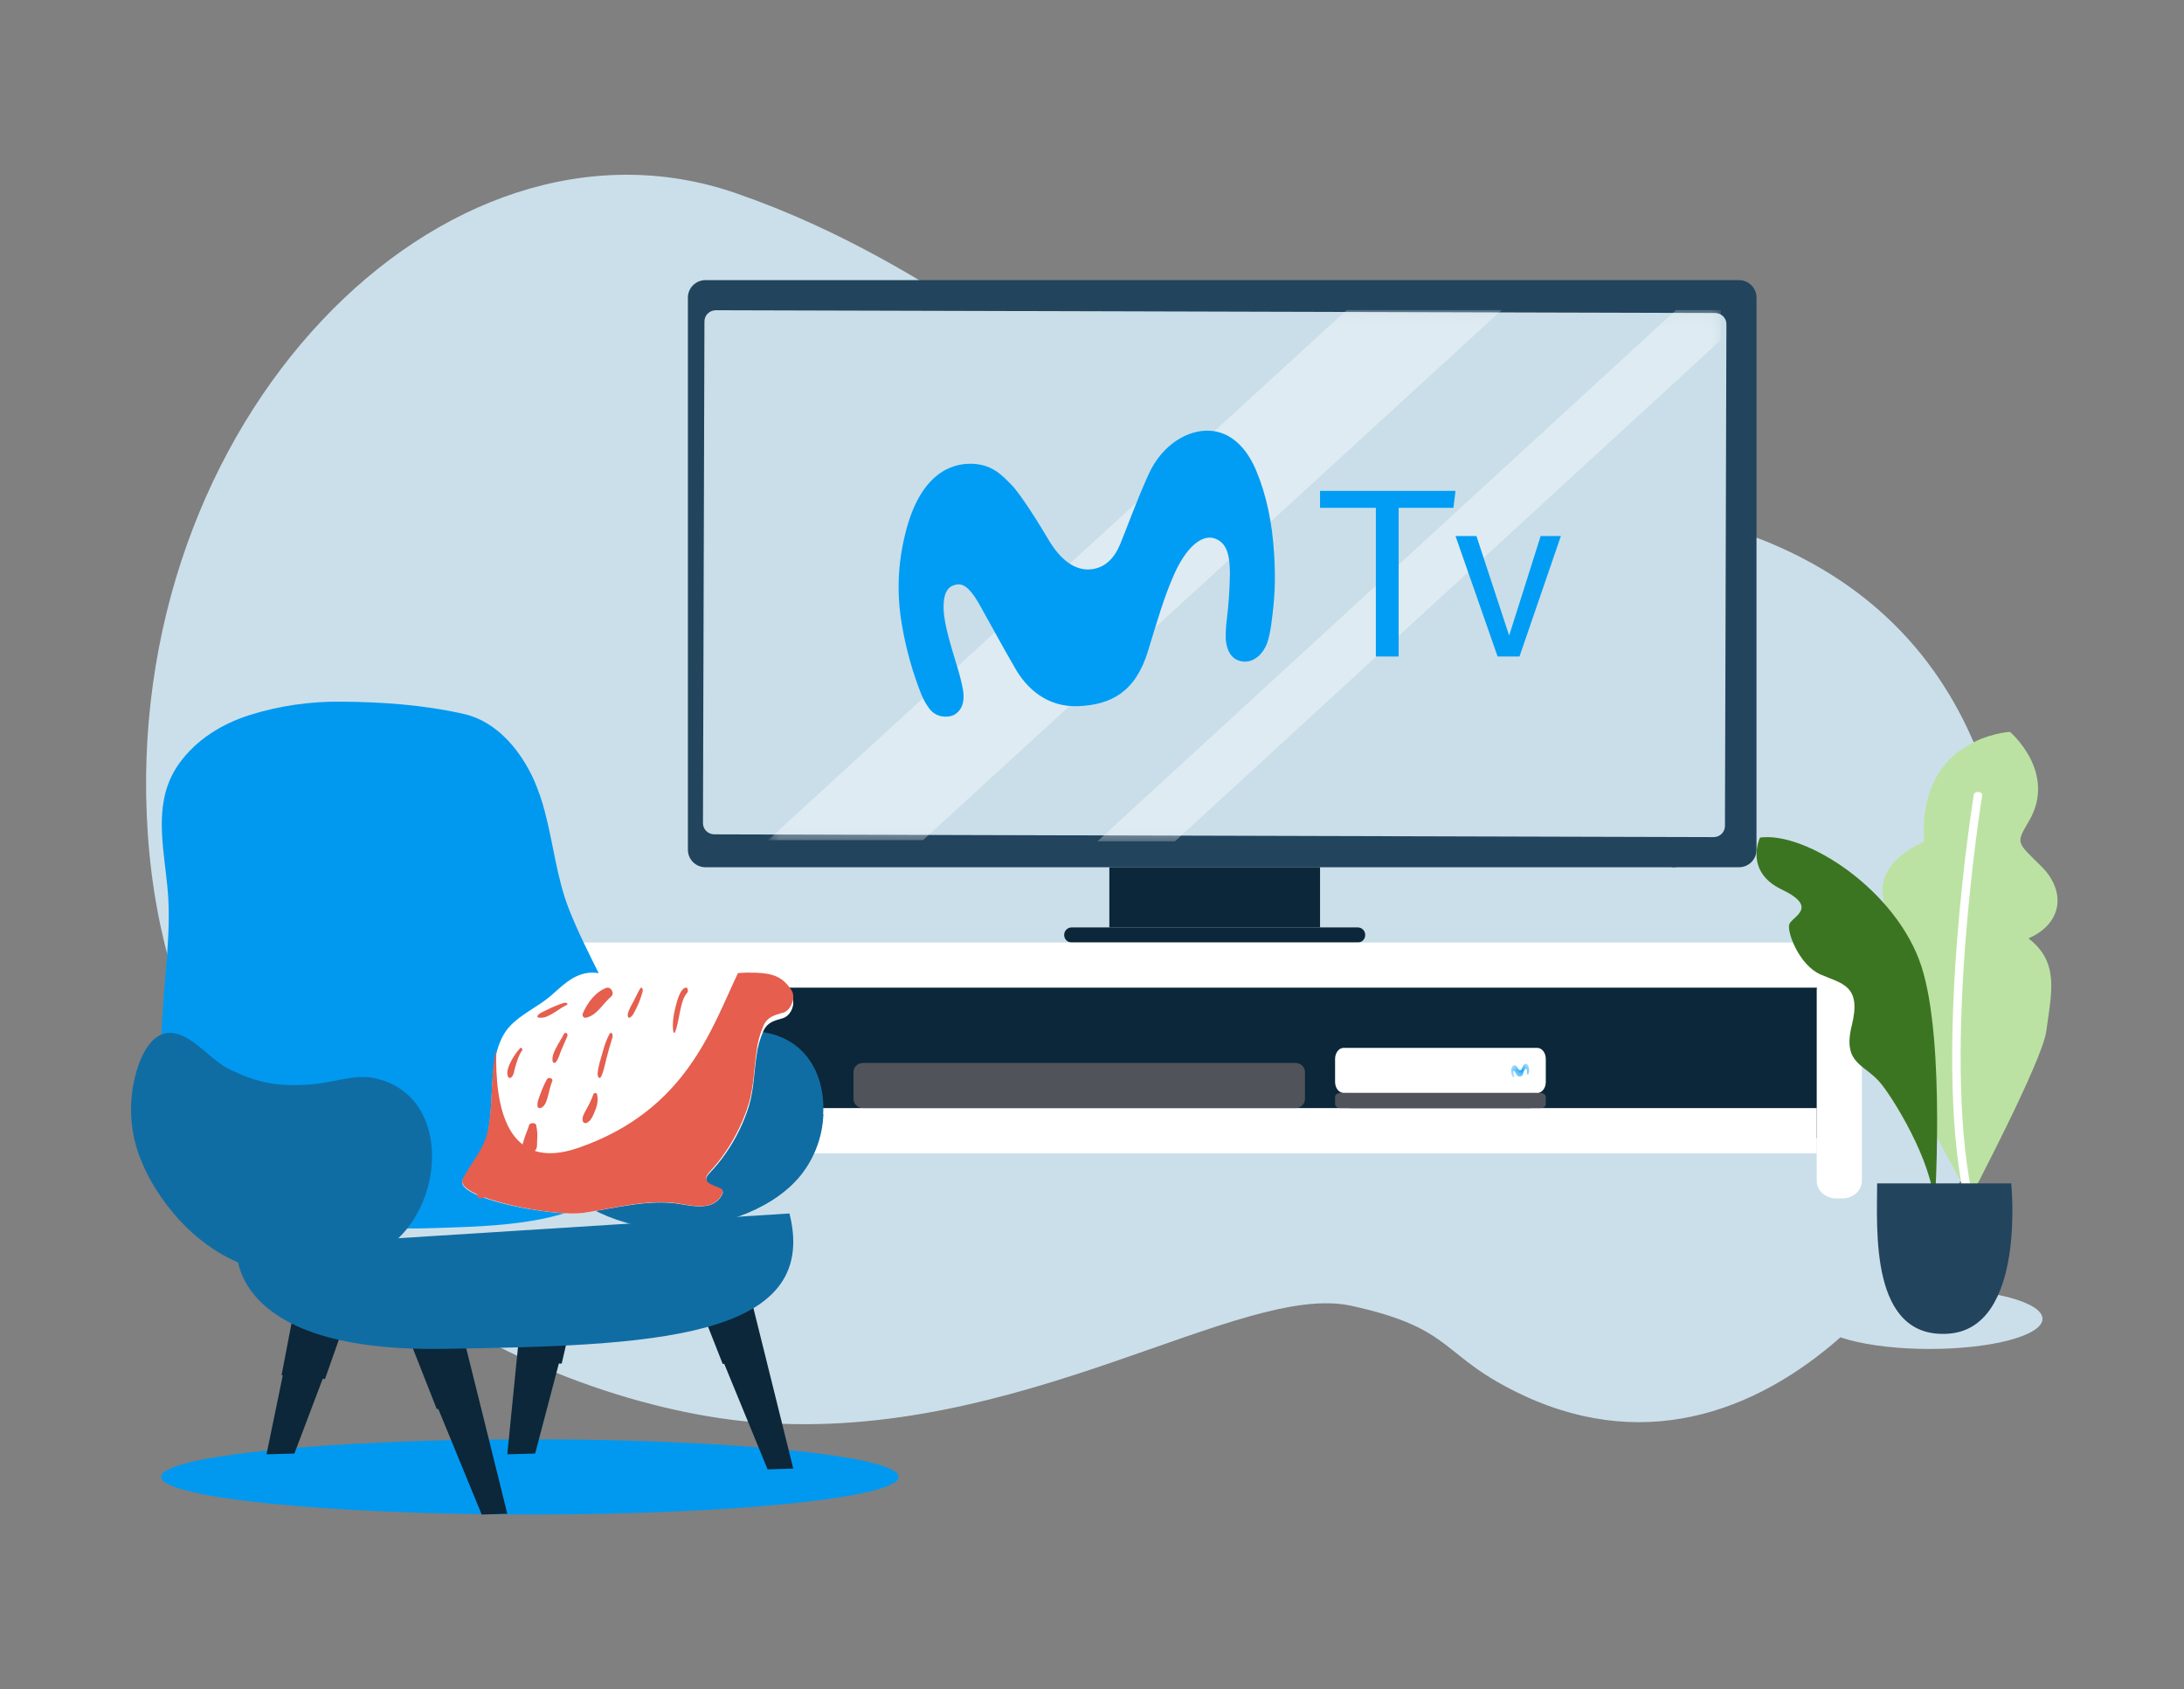
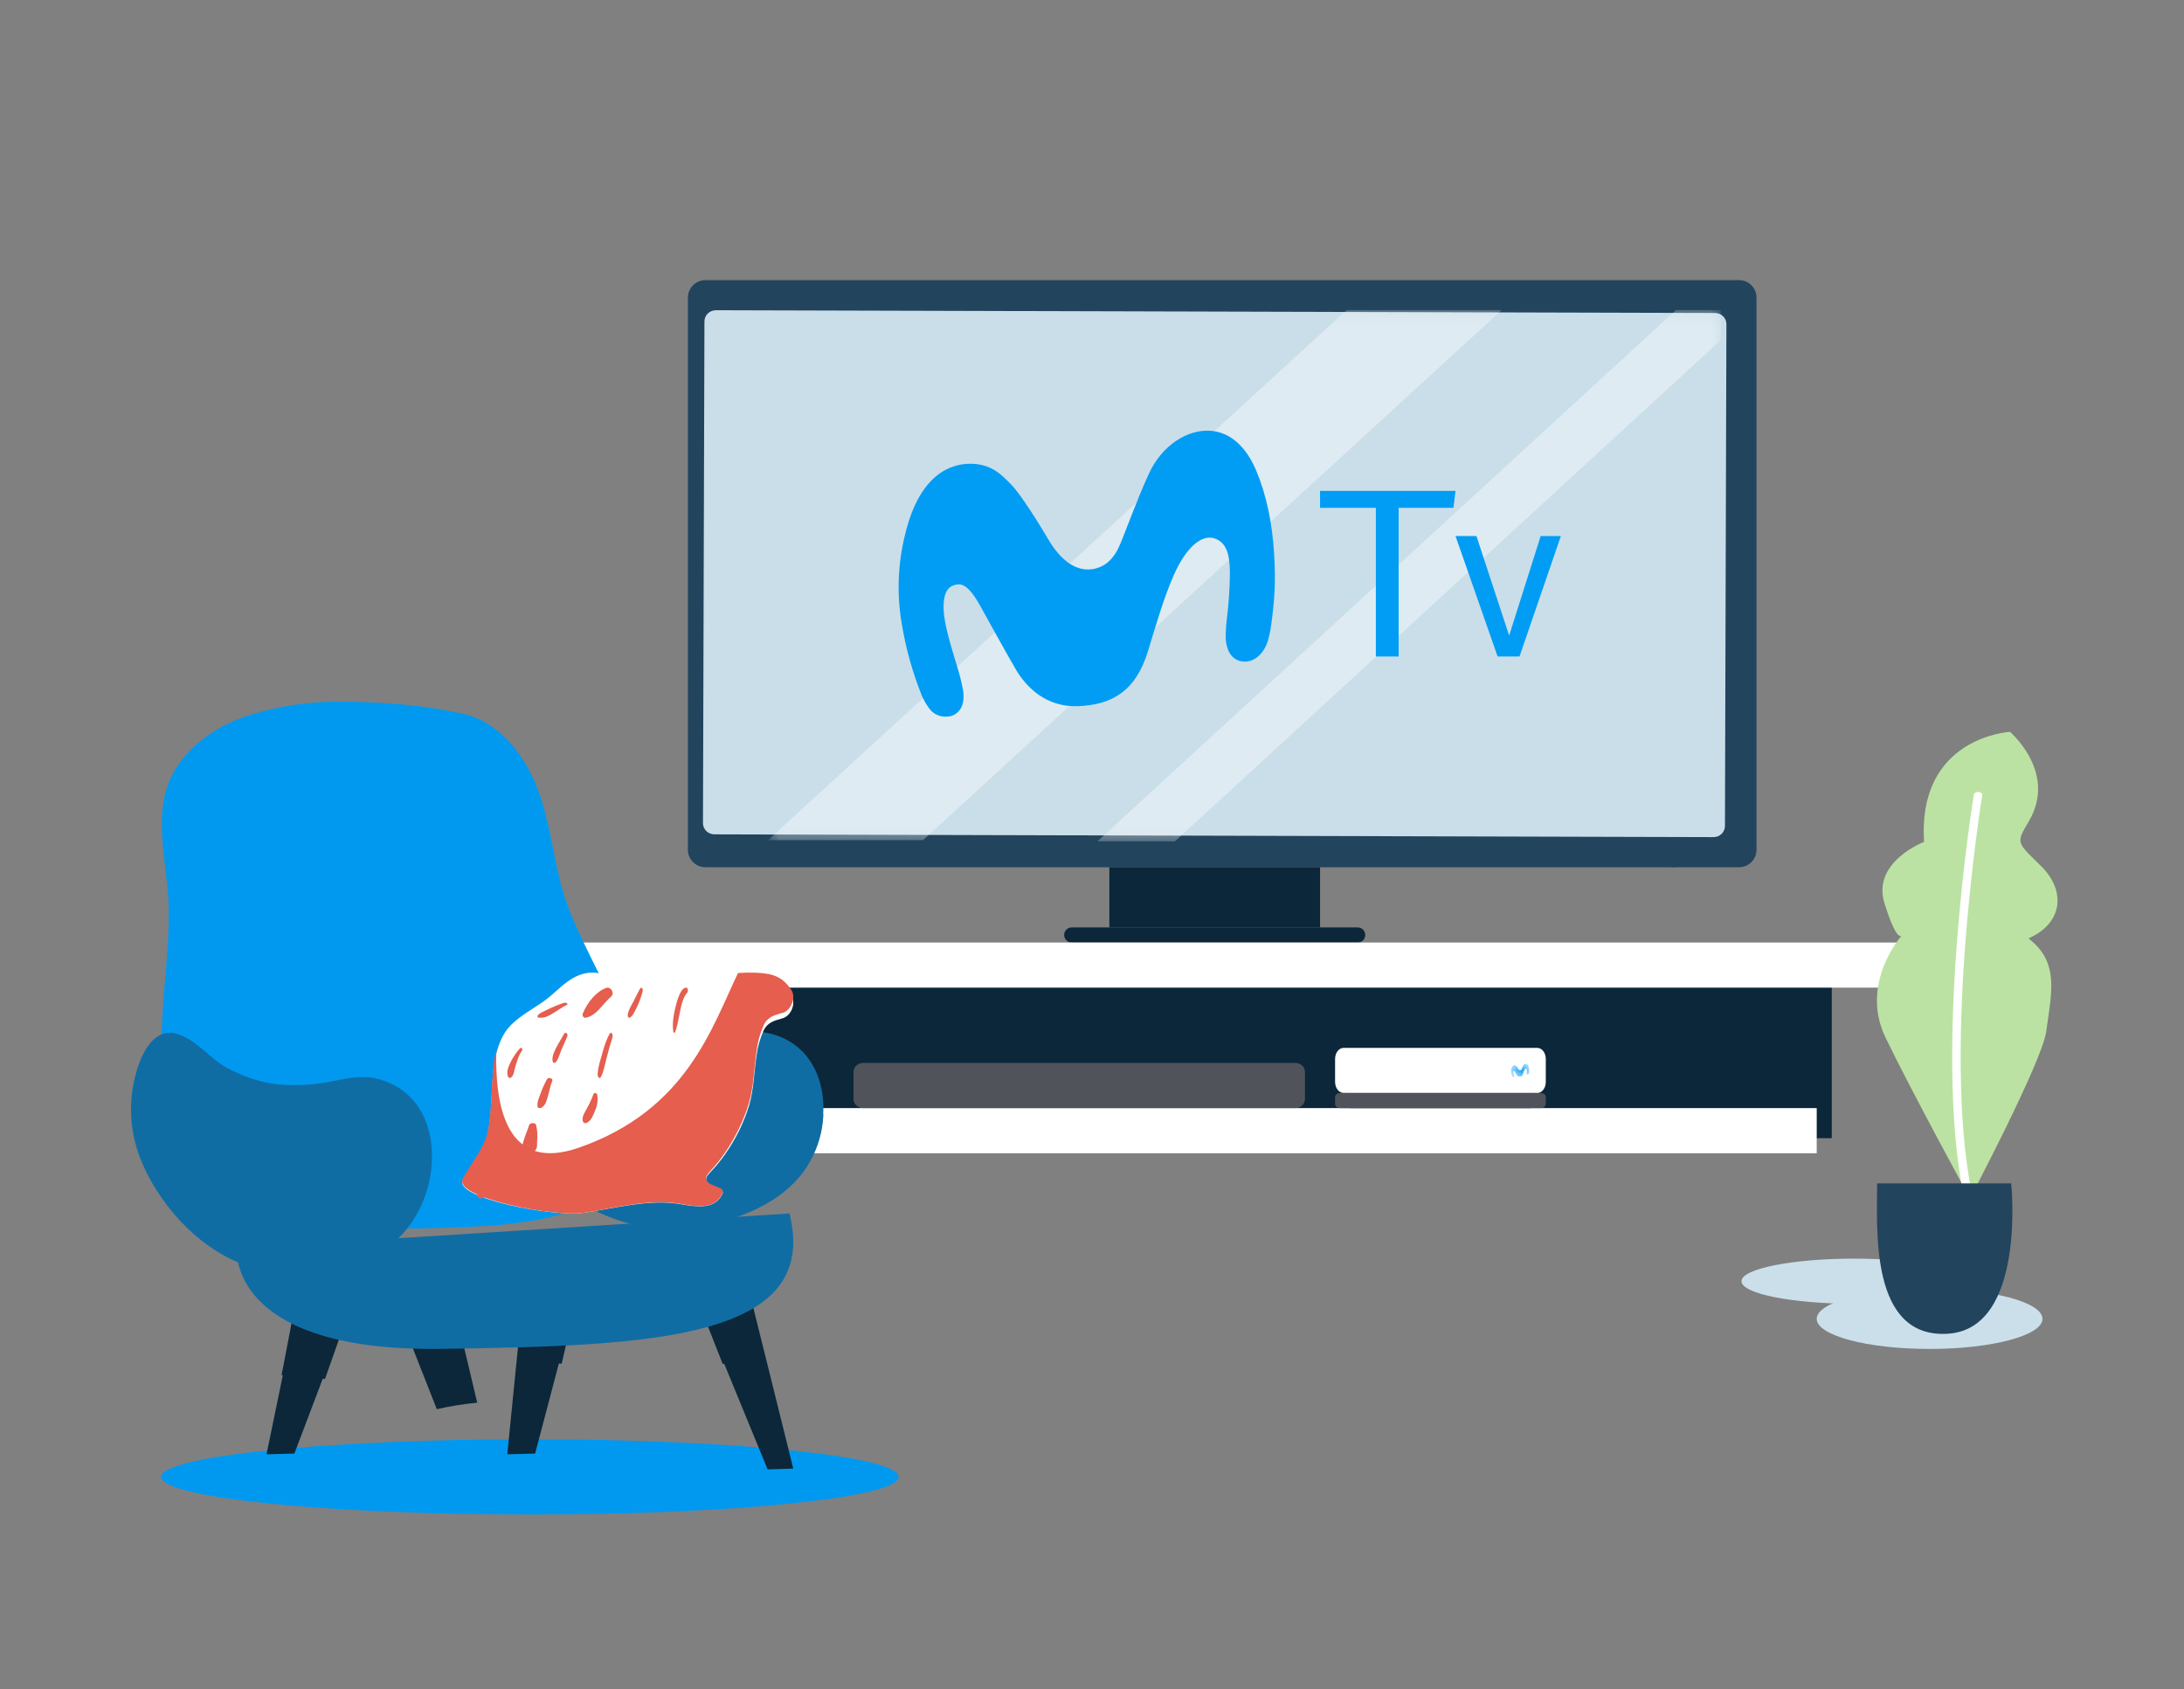
<svg xmlns="http://www.w3.org/2000/svg" width="150" height="116" viewBox="0 0 150 116" fill="none">
  <rect x="0" y="0" width="150" height="116" fill="#808080" stroke="none" />
  <path d="M140.281 90.562C140.281 91.704 136.81 92.629 132.528 92.629C128.246 92.629 124.775 91.704 124.775 90.562C124.775 89.42 128.246 88.494 132.528 88.494C136.81 88.494 140.281 89.42 140.281 90.562Z" fill="#CBDFEA" />
  <path d="M135.113 87.978C135.113 88.839 131.642 89.528 127.36 89.528C123.079 89.528 119.607 88.834 119.607 87.978C119.607 87.121 123.079 86.427 127.36 86.427C131.642 86.427 135.113 87.122 135.113 87.978Z" fill="#CBDFEA" />
-   <path d="M104.687 95.845C98.818 93.126 100.095 91.259 92.808 89.665C85.179 87.994 70.106 99.061 52.047 97.678C38.021 96.603 12.098 85.653 10.152 57.272C8.207 28.891 30.481 6.315 50.559 13.271C65.119 18.314 73.71 27.739 85.407 32.441C96.26 36.804 111.469 33.081 121.498 37.257C137.675 43.994 139.371 60.533 137.703 72.206C136.116 83.328 122.003 103.864 104.685 95.845" fill="#CBDFEA" />
  <path d="M125.808 66.786H34.842V78.157H125.808V66.786Z" fill="#0B2739" />
  <path d="M96.865 50.247C96.865 50.247 97.429 49.285 98.52 49.236C99.61 49.186 109.27 49.236 109.27 49.236L108.375 50.247H96.865Z" fill="#192F42" />
  <path fill-rule="evenodd" clip-rule="evenodd" d="M119.437 59.551H48.449C48.13 59.551 47.824 59.425 47.598 59.2C47.373 58.975 47.246 58.671 47.246 58.353V20.434C47.246 20.116 47.373 19.811 47.598 19.587C47.824 19.362 48.13 19.236 48.449 19.236H119.437C119.756 19.236 120.061 19.362 120.287 19.587C120.513 19.811 120.639 20.116 120.639 20.434V58.353C120.639 58.671 120.513 58.975 120.287 59.2C120.061 59.425 119.756 59.551 119.437 59.551Z" fill="#22445D" />
  <path fill-rule="evenodd" clip-rule="evenodd" d="M118.572 22.258L118.472 56.718C118.472 56.921 118.39 57.116 118.243 57.259C118.096 57.403 117.896 57.483 117.688 57.483L49.066 57.293C48.858 57.293 48.658 57.212 48.511 57.069C48.364 56.926 48.281 56.731 48.281 56.528L48.382 22.068C48.382 21.865 48.465 21.671 48.612 21.527C48.759 21.384 48.959 21.303 49.167 21.303L117.789 21.492C117.997 21.492 118.196 21.573 118.344 21.716C118.491 21.86 118.573 22.054 118.573 22.257" fill="#CADEE9" />
  <path d="M90.663 59.55H76.191V63.685H90.663V59.55Z" fill="#0B2739" />
  <path fill-rule="evenodd" clip-rule="evenodd" d="M93.258 64.719H73.596C73.53 64.719 73.464 64.706 73.402 64.68C73.341 64.654 73.285 64.617 73.238 64.569C73.191 64.522 73.153 64.466 73.128 64.404C73.103 64.342 73.09 64.275 73.09 64.208V64.195C73.09 64.06 73.143 63.93 73.238 63.835C73.333 63.739 73.462 63.685 73.596 63.685H93.258C93.392 63.685 93.521 63.739 93.616 63.835C93.711 63.93 93.764 64.06 93.764 64.195V64.208C93.764 64.275 93.751 64.342 93.726 64.404C93.7 64.466 93.663 64.522 93.616 64.569C93.569 64.617 93.513 64.654 93.452 64.68C93.39 64.706 93.324 64.719 93.258 64.719Z" fill="#0B2739" />
  <g opacity="0.4">
    <mask id="mask0_14198_1974" style="mask-type:luminance" maskUnits="userSpaceOnUse" x="52" y="21" width="67" height="37">
      <path d="M118.193 21.293H52.752V57.777H118.193V21.293Z" fill="white" />
    </mask>
    <g mask="url(#mask0_14198_1974)">
      <path fill-rule="evenodd" clip-rule="evenodd" d="M103.132 21.294L63.395 57.691H52.752L92.488 21.294H103.132Z" fill="white" />
      <path fill-rule="evenodd" clip-rule="evenodd" d="M118.192 21.294V23.344L80.691 57.778H75.369L115.106 21.294H118.192Z" fill="white" />
    </g>
  </g>
  <path fill-rule="evenodd" clip-rule="evenodd" d="M115.473 59.034C115.473 59.136 115.443 59.236 115.386 59.321C115.329 59.406 115.249 59.472 115.154 59.511C115.06 59.55 114.956 59.561 114.855 59.541C114.755 59.521 114.663 59.471 114.591 59.399C114.519 59.327 114.469 59.235 114.449 59.135C114.429 59.034 114.44 58.93 114.479 58.836C114.518 58.742 114.584 58.661 114.669 58.604C114.754 58.547 114.854 58.517 114.956 58.517C115.093 58.517 115.225 58.571 115.322 58.668C115.419 58.765 115.473 58.897 115.473 59.034Z" fill="#22445D" />
  <path fill-rule="evenodd" clip-rule="evenodd" d="M130.845 67.819H36.006C35.853 67.819 35.702 67.789 35.56 67.73C35.419 67.671 35.291 67.584 35.182 67.475C35.074 67.366 34.989 67.236 34.93 67.094C34.872 66.951 34.842 66.799 34.842 66.644V65.893C34.842 65.739 34.872 65.586 34.93 65.444C34.989 65.302 35.075 65.172 35.183 65.063C35.291 64.954 35.419 64.868 35.56 64.809C35.702 64.75 35.853 64.719 36.006 64.719H130.845C131.154 64.719 131.45 64.843 131.669 65.063C131.887 65.283 132.01 65.582 132.01 65.893V66.645C132.01 66.957 131.888 67.256 131.669 67.476C131.45 67.697 131.154 67.82 130.845 67.82" fill="white" />
  <path d="M124.775 76.09H42.078V79.191H124.775V76.09Z" fill="white" />
  <path fill-rule="evenodd" clip-rule="evenodd" d="M40.742 82.292H40.313C39.958 82.292 39.618 82.165 39.368 81.939C39.117 81.713 38.977 81.406 38.977 81.087V67.992C38.977 67.672 39.117 67.365 39.368 67.139C39.618 66.913 39.958 66.786 40.313 66.786H40.742C41.096 66.786 41.436 66.913 41.686 67.139C41.937 67.365 42.078 67.672 42.078 67.992V81.091C42.076 81.41 41.935 81.715 41.685 81.94C41.434 82.166 41.095 82.292 40.742 82.292Z" fill="white" />
-   <path fill-rule="evenodd" clip-rule="evenodd" d="M126.542 82.292H126.113C125.758 82.292 125.418 82.165 125.167 81.939C124.916 81.713 124.775 81.406 124.775 81.087V67.992C124.775 67.672 124.916 67.365 125.167 67.139C125.418 66.913 125.758 66.786 126.113 66.786H126.542C126.897 66.787 127.236 66.915 127.486 67.141C127.736 67.367 127.877 67.673 127.877 67.992V81.091C127.875 81.409 127.734 81.714 127.484 81.939C127.234 82.164 126.896 82.291 126.542 82.292Z" fill="white" />
  <path fill-rule="evenodd" clip-rule="evenodd" d="M88.971 76.086H59.275C59.1 76.086 58.933 76.02 58.81 75.903C58.686 75.786 58.617 75.628 58.617 75.462V73.612C58.617 73.447 58.686 73.288 58.81 73.171C58.933 73.055 59.1 72.989 59.275 72.989H88.971C89.145 72.989 89.313 73.055 89.436 73.171C89.559 73.288 89.628 73.447 89.628 73.612V75.466C89.628 75.632 89.559 75.79 89.436 75.907C89.313 76.024 89.145 76.09 88.971 76.09" fill="#50535A" />
  <path d="M61.72 101.415C61.72 102.845 50.38 104 36.394 104C22.408 104 11.068 102.843 11.068 101.415C11.068 99.987 22.407 98.832 36.394 98.832C50.382 98.832 61.72 99.988 61.72 101.415Z" fill="#0199F0" />
  <path d="M47.246 87.581L49.71 93.573L52.721 100.899L54.482 100.845L52.568 93.135L51.157 87.461L47.246 87.581Z" fill="#0B2739" />
  <path d="M47.246 87.583L49.638 93.663C50.555 93.457 51.482 93.309 52.415 93.219L51.046 87.461L47.246 87.583Z" fill="#0B2739" />
  <path d="M20.22 99.812L22.411 94.024L24.507 88.494L20.626 88.603L19.558 93.788L18.305 99.865L20.22 99.812Z" fill="#0B2739" />
  <path d="M24.506 88.494L22.319 94.697C21.331 94.55 20.336 94.461 19.338 94.432L20.455 88.617L24.506 88.494Z" fill="#0B2739" />
  <path d="M36.754 99.812L38.444 93.398L40.01 87.461L36.033 87.938L35.485 93.421L34.842 99.865L36.754 99.812Z" fill="#0B2739" />
  <path d="M40.01 87.461L38.578 93.636C37.678 93.589 36.775 93.598 35.875 93.663L36.375 87.957L40.01 87.461Z" fill="#0B2739" />
-   <path d="M27.607 90.682L30.072 96.673L33.084 104L34.843 103.945L32.929 96.235L31.518 90.562L27.607 90.682Z" fill="#0B2739" />
  <path d="M27.607 90.685L30.001 96.764C30.917 96.557 31.843 96.408 32.776 96.319L31.408 90.562L27.607 90.685Z" fill="#0B2739" />
  <path d="M56.545 76.329C56.639 73.596 55.158 71.024 51.872 70.823C50.882 70.764 49.863 71.126 48.931 71.429C47.747 71.826 46.52 72.073 45.277 72.165C44.008 72.248 42.752 72.035 41.539 71.671C40.233 71.281 39.164 70.219 37.816 69.939C35.851 69.529 35.094 71.66 34.898 73.38C34.674 75.33 35.133 77.04 36.066 78.573C36.417 79.138 36.817 79.67 37.262 80.161C39.561 82.743 42.812 84.435 46.219 84.357C49.169 84.29 52.746 83.243 54.789 80.888C55.87 79.62 56.49 78.01 56.545 76.329Z" fill="#106DA4" />
  <path d="M54.776 80.964C52.717 83.266 49.1 84.29 46.122 84.357C42.681 84.433 39.4 82.779 37.077 80.255C36.63 79.773 36.227 79.251 35.875 78.697L41.396 71.955C41.396 71.955 48.977 78.551 56.549 76.508C56.495 78.152 55.868 79.728 54.776 80.968" fill="#106DA4" />
  <path d="M43.232 71.558C42.133 68.446 40.288 65.508 39.083 62.448C38.232 60.287 38.01 57.938 37.414 55.714C37.232 55.008 36.996 54.316 36.708 53.645C35.818 51.612 34.166 49.557 31.893 49.035C29.174 48.409 26.273 48.202 23.486 48.182C21.318 48.15 19.16 48.465 17.095 49.117C15.203 49.729 13.49 50.793 12.322 52.404C11.786 53.146 11.423 53.997 11.261 54.895C10.835 57.107 11.443 59.503 11.562 61.765C11.882 67.768 9.237 75.44 13.677 80.581C15.246 82.4 17.468 83.251 19.77 83.697C20.475 83.834 21.19 83.932 21.894 84.01C22.902 84.12 23.904 84.203 24.907 84.263C26.618 84.364 28.325 84.388 30.055 84.323C31.375 84.276 32.974 84.238 34.618 84.079C38.314 83.719 42.216 82.74 43.595 79.616C43.823 79.091 43.974 78.537 44.044 77.97C44.349 75.704 43.949 73.593 43.231 71.558" fill="#0199F0" />
  <path d="M54.225 83.326L16.236 85.729C16.255 86.395 16.227 92.84 30.409 92.624C44.591 92.408 56.407 92.028 54.222 83.326" fill="#106DA4" />
  <path d="M9.17 74.422C9.181 74.359 9.195 74.297 9.208 74.232C9.585 72.467 10.541 70.349 12.38 71.064C13.64 71.553 14.544 72.819 15.748 73.416C16.868 73.976 18.048 74.381 19.271 74.476C20.47 74.564 21.675 74.485 22.852 74.24C23.777 74.061 24.793 73.829 25.741 74.036C28.511 74.644 29.711 76.996 29.673 79.507C29.647 81.278 29.007 83.127 27.857 84.496C27.714 84.665 27.562 84.832 27.403 84.984C25.181 87.147 21.645 87.722 18.815 87.36C15.545 86.947 12.624 84.705 10.713 81.67C10.344 81.089 10.024 80.477 9.757 79.841C9.019 78.137 8.814 76.247 9.17 74.422Z" fill="#106DA4" />
  <path d="M54.366 68.417C53.742 67.48 53.035 67.288 51.892 67.241C51.491 67.228 51.089 67.234 50.689 67.261C48.112 67.42 45.445 68.198 42.951 67.407C42.151 67.152 41.223 66.674 40.343 66.811C39.27 66.976 38.572 67.743 37.808 68.397C36.909 69.164 35.774 69.634 34.974 70.515C34.525 71.015 34.255 71.677 34.09 72.346C34.002 72.705 33.937 73.069 33.897 73.436C33.731 74.841 33.792 76.224 33.544 77.629C33.299 79.01 32.419 79.813 31.785 81.016C31.134 82.255 38.016 83.591 40.114 83.28C42.212 82.97 44.611 82.317 46.711 82.679C47.813 82.867 49.121 83.107 49.635 81.939C49.65 81.885 49.647 81.828 49.624 81.776C49.601 81.725 49.561 81.682 49.509 81.654C48.902 81.39 48.078 81.25 48.741 80.543C49.14 80.129 49.503 79.687 49.828 79.22C50.537 78.204 51.082 77.094 51.444 75.928C51.774 74.815 51.787 73.626 51.961 72.487C52.034 71.898 52.195 71.322 52.44 70.775C52.72 70.187 53.18 70.091 53.762 69.919C54.343 69.748 54.676 68.887 54.364 68.411" fill="white" />
  <path d="M53.762 69.542C53.18 69.717 52.72 69.816 52.44 70.422C52.195 70.984 52.034 71.577 51.962 72.183C51.791 73.355 51.774 74.576 51.445 75.722C51.082 76.92 50.536 78.06 49.826 79.105C49.502 79.585 49.138 80.04 48.739 80.465C48.077 81.19 48.9 81.336 49.507 81.607C49.559 81.636 49.599 81.68 49.622 81.733C49.645 81.786 49.648 81.845 49.633 81.9C49.12 83.11 47.812 82.855 46.71 82.661C44.61 82.295 42.2 82.963 40.113 83.279C38.026 83.596 31.134 82.226 31.785 80.952C32.419 79.715 33.299 78.887 33.544 77.47C33.792 76.023 33.731 74.601 33.897 73.156C33.938 72.782 34.002 72.41 34.089 72.043C33.974 75.96 34.775 80.542 39.742 78.814C47.158 76.237 48.886 70.563 50.688 66.814C51.088 66.787 51.489 66.78 51.89 66.793C53.033 66.836 53.739 67.034 54.364 68.003C54.681 68.492 54.331 69.383 53.762 69.554" fill="#E55E4E" />
  <path d="M41.645 67.835C40.926 68.09 40.34 68.85 40.034 69.581C40.016 69.616 40.008 69.656 40.01 69.697C40.013 69.737 40.027 69.775 40.049 69.807C40.072 69.839 40.103 69.863 40.138 69.876C40.173 69.889 40.211 69.891 40.247 69.881C40.994 69.734 41.402 68.914 41.973 68.433C42.237 68.209 41.951 67.728 41.659 67.835" fill="#E55E4E" />
  <path d="M38.734 70.999C38.564 71.325 38.365 71.623 38.196 71.951C38.06 72.218 37.898 72.549 37.955 72.874C37.961 72.9 37.972 72.924 37.988 72.944C38.003 72.963 38.022 72.976 38.043 72.983C38.064 72.99 38.086 72.991 38.107 72.984C38.127 72.977 38.147 72.963 38.162 72.945C38.355 72.748 38.443 72.359 38.561 72.085C38.694 71.778 38.825 71.474 38.962 71.168C38.978 71.13 38.981 71.085 38.972 71.043C38.963 71.001 38.941 70.966 38.912 70.944C38.882 70.922 38.847 70.916 38.814 70.926C38.781 70.936 38.752 70.963 38.734 70.999Z" fill="#E55E4E" />
  <path d="M37.572 74.098C37.398 74.413 37.252 74.737 37.134 75.068C37.032 75.364 36.865 75.685 36.922 75.996C36.943 76.103 37.118 76.112 37.205 76.055C37.482 75.877 37.55 75.557 37.627 75.293C37.731 74.939 37.788 74.565 37.934 74.223C38.005 74.055 37.666 73.937 37.572 74.101" fill="#E55E4E" />
  <path d="M36.826 77.236C36.81 77.203 36.779 77.175 36.736 77.155C36.693 77.135 36.641 77.124 36.587 77.124C36.534 77.124 36.482 77.135 36.439 77.155C36.396 77.175 36.364 77.203 36.349 77.236C36.248 77.576 36.087 77.907 35.99 78.252C35.905 78.554 35.723 78.906 36.128 79.134C36.191 79.171 36.273 79.191 36.358 79.191C36.444 79.191 36.526 79.171 36.589 79.134C36.964 78.938 36.867 78.612 36.892 78.331C36.929 77.966 36.904 77.6 36.819 77.239" fill="#E55E4E" />
  <path d="M35.719 71.977C35.46 72.263 35.237 72.592 35.059 72.954C34.924 73.232 34.732 73.691 34.92 73.976C34.941 74.001 34.969 74.016 34.998 74.021C35.028 74.026 35.058 74.019 35.084 74.001C35.301 73.871 35.32 73.484 35.395 73.24C35.513 72.862 35.626 72.446 35.857 72.137C35.871 72.115 35.877 72.088 35.875 72.061C35.873 72.033 35.863 72.008 35.846 71.989C35.83 71.969 35.808 71.958 35.785 71.955C35.761 71.953 35.738 71.961 35.719 71.977Z" fill="#E55E4E" />
  <path d="M38.716 68.869C38.342 68.992 37.992 69.134 37.673 69.291C37.4 69.437 36.919 69.596 36.91 69.811C36.91 69.828 36.921 69.844 36.941 69.857C36.961 69.87 36.989 69.879 37.021 69.884C37.437 69.917 37.702 69.739 37.953 69.598C38.292 69.409 38.557 69.179 38.928 69.005C39.069 68.938 38.879 68.811 38.717 68.869" fill="#E55E4E" />
  <path d="M43.974 67.869C43.813 68.138 43.67 68.447 43.521 68.743C43.387 69.012 43.173 69.304 43.115 69.668C43.111 69.694 43.11 69.721 43.113 69.747C43.116 69.773 43.121 69.797 43.13 69.819C43.139 69.84 43.149 69.857 43.162 69.869C43.175 69.881 43.188 69.887 43.203 69.888C43.408 69.873 43.572 69.499 43.704 69.237C43.875 68.897 44.02 68.513 44.133 68.096C44.144 68.057 44.148 68.012 44.143 67.969C44.138 67.925 44.125 67.887 44.106 67.859C44.088 67.832 44.064 67.819 44.041 67.82C44.017 67.822 43.995 67.839 43.977 67.869" fill="#E55E4E" />
  <path d="M41.87 70.979C41.673 71.353 41.511 71.781 41.391 72.248C41.264 72.7 41.087 73.207 41.046 73.712C41.029 73.933 41.169 74.138 41.272 73.946C41.456 73.614 41.538 73.132 41.645 72.713C41.773 72.214 41.91 71.718 42.064 71.24C42.078 71.195 42.082 71.143 42.076 71.093C42.07 71.043 42.054 70.998 42.031 70.966C42.008 70.935 41.98 70.919 41.951 70.922C41.922 70.924 41.895 70.944 41.874 70.979" fill="#E55E4E" />
  <path d="M41.005 75.14C40.998 75.115 40.981 75.094 40.959 75.079C40.936 75.064 40.909 75.056 40.88 75.056C40.852 75.056 40.825 75.064 40.802 75.079C40.78 75.094 40.763 75.115 40.755 75.14C40.632 75.48 40.479 75.811 40.299 76.131C40.158 76.397 39.939 76.699 40.032 77.001C40.039 77.025 40.053 77.048 40.072 77.067C40.09 77.086 40.114 77.101 40.14 77.111C40.167 77.121 40.195 77.125 40.224 77.123C40.252 77.122 40.28 77.115 40.305 77.102C40.637 76.933 40.761 76.526 40.884 76.227C41.041 75.883 41.083 75.507 41.007 75.143" fill="#E55E4E" />
  <path d="M47.162 67.825C46.831 67.779 46.609 68.361 46.455 68.918C46.31 69.455 46.151 70.168 46.237 70.802C46.241 70.829 46.248 70.854 46.257 70.874C46.267 70.894 46.279 70.909 46.291 70.916C46.304 70.923 46.318 70.923 46.33 70.916C46.343 70.908 46.355 70.894 46.364 70.874C46.7 70.029 46.685 68.713 47.204 68.164C47.285 68.076 47.239 67.831 47.16 67.82" fill="#E55E4E" />
  <path d="M36.895 80.504C36.879 80.416 36.755 80.358 36.718 80.279C36.706 80.263 36.682 80.249 36.648 80.24C36.615 80.23 36.575 80.225 36.534 80.225C36.492 80.225 36.452 80.23 36.419 80.24C36.386 80.249 36.361 80.263 36.349 80.279C36.304 80.326 36.254 80.371 36.198 80.415C36.145 80.496 36.112 80.579 36.101 80.663C36.06 80.814 35.842 80.98 35.879 81.131C35.897 81.202 36.068 81.284 36.272 81.251C36.713 81.18 36.821 80.994 36.879 80.819C36.911 80.714 36.917 80.609 36.898 80.504" fill="#E55E4E" />
  <path d="M34.78 78.317C34.773 78.274 34.744 78.233 34.696 78.203C34.648 78.174 34.586 78.157 34.522 78.157C34.457 78.157 34.395 78.174 34.347 78.203C34.3 78.233 34.27 78.274 34.264 78.317C34.226 78.64 34.163 78.962 34.082 79.269C34.012 79.543 33.743 79.819 33.823 80.097C33.83 80.12 33.844 80.14 33.863 80.159C33.883 80.177 33.908 80.192 33.936 80.203C33.965 80.215 33.997 80.222 34.03 80.224C34.063 80.226 34.096 80.224 34.127 80.217C35.057 80.033 34.834 78.802 34.78 78.317Z" fill="#E55E4E" />
  <path d="M33.72 81.365C33.704 81.253 33.446 81.208 33.414 81.336C33.414 81.336 33.414 81.341 33.414 81.344C33.268 81.417 33.188 81.565 33.085 81.654C32.898 81.816 32.716 81.973 32.794 82.188C32.809 82.224 32.844 82.254 32.891 82.273C32.938 82.292 32.994 82.297 33.047 82.288C33.474 82.248 34.03 81.646 33.718 81.37" fill="#E55E4E" />
  <path d="M39.973 80.381C39.973 80.339 39.947 80.299 39.901 80.27C39.854 80.241 39.791 80.225 39.725 80.225C39.66 80.225 39.597 80.241 39.55 80.27C39.504 80.299 39.478 80.339 39.478 80.381C39.413 80.723 39.318 81.062 39.192 81.397C39.095 81.667 38.916 81.921 38.997 82.2C39.028 82.306 39.23 82.314 39.34 82.257C40.089 81.89 40.045 80.913 39.973 80.381Z" fill="#E55E4E" />
  <path d="M44.113 78.324C44.113 78.28 44.088 78.237 44.045 78.206C44.002 78.175 43.944 78.157 43.883 78.157C43.822 78.157 43.763 78.175 43.72 78.206C43.677 78.237 43.653 78.28 43.653 78.324C43.592 78.648 43.495 78.967 43.364 79.279C43.273 79.531 43.019 79.84 43.147 80.094C43.163 80.138 43.203 80.177 43.257 80.2C43.312 80.224 43.377 80.231 43.439 80.219C44.249 80.02 44.168 78.82 44.113 78.334" fill="#E55E4E" />
  <path d="M52.017 67.836C51.477 68.003 51.118 68.326 50.813 68.674C50.553 68.97 50.18 69.477 50.43 69.82C50.446 69.838 50.467 69.853 50.492 69.865C50.517 69.876 50.545 69.884 50.575 69.886C50.604 69.889 50.634 69.887 50.663 69.88C50.691 69.874 50.717 69.863 50.738 69.848C51.044 69.655 51.137 69.264 51.32 69.007C51.578 68.671 51.92 68.371 52.33 68.123C52.564 67.972 52.266 67.761 52.014 67.836" fill="#E55E4E" />
  <path d="M49.025 72.008C48.551 72.56 48.474 73.203 48.286 73.856C48.245 73.997 48.472 74.092 48.546 73.958C48.702 73.692 48.828 73.413 48.922 73.125C48.999 72.803 49.123 72.492 49.291 72.201C49.393 72.049 49.142 71.862 49.019 72.008" fill="#E55E4E" />
  <path d="M47.726 76.173C47.626 76.312 47.546 76.454 47.487 76.597C47.429 76.736 47.256 76.871 47.246 77.012C47.247 77.032 47.259 77.051 47.282 77.068C47.304 77.085 47.337 77.099 47.375 77.109C47.414 77.118 47.458 77.124 47.502 77.124C47.547 77.124 47.591 77.118 47.63 77.109C48.232 76.964 48.186 76.496 48.275 76.24C48.288 76.209 48.275 76.176 48.237 76.149C48.199 76.122 48.14 76.103 48.07 76.094C48.001 76.086 47.927 76.089 47.863 76.104C47.8 76.119 47.751 76.143 47.726 76.173Z" fill="#E55E4E" />
  <path d="M51.375 75.179C51.375 75.146 51.358 75.115 51.326 75.092C51.294 75.069 51.251 75.056 51.206 75.056C51.161 75.056 51.118 75.069 51.087 75.092C51.055 75.115 51.037 75.146 51.037 75.179C51 75.487 50.914 75.791 50.782 76.085C50.662 76.387 50.413 76.665 50.353 76.976C50.344 77.001 50.346 77.027 50.36 77.051C50.374 77.074 50.398 77.094 50.428 77.107C50.459 77.12 50.494 77.126 50.53 77.123C50.565 77.12 50.598 77.109 50.623 77.091C51.317 76.685 51.395 75.771 51.38 75.179" fill="#E55E4E" />
  <path d="M105.135 74.022H92.731V76.09H105.135V74.022Z" fill="#313235" />
  <path d="M105.58 75.05H92.282C92.126 75.05 91.977 74.97 91.867 74.828C91.757 74.686 91.695 74.493 91.695 74.291V72.714C91.695 72.513 91.757 72.32 91.867 72.177C91.977 72.035 92.126 71.955 92.282 71.955H105.58C105.736 71.955 105.885 72.035 105.995 72.177C106.105 72.32 106.167 72.513 106.167 72.714V74.297C106.167 74.499 106.105 74.692 105.995 74.834C105.885 74.976 105.736 75.056 105.58 75.056" fill="white" />
  <path d="M105.815 76.09H92.047C91.954 76.09 91.865 76.062 91.798 76.011C91.732 75.961 91.695 75.893 91.695 75.821V75.325C91.695 75.253 91.732 75.185 91.798 75.135C91.865 75.084 91.954 75.056 92.047 75.056H105.815C105.909 75.056 105.998 75.084 106.064 75.135C106.13 75.185 106.167 75.253 106.167 75.325V75.821C106.167 75.893 106.13 75.961 106.064 76.011C105.998 76.062 105.909 76.09 105.815 76.09Z" fill="#50535A" />
  <mask id="mask1_14198_1974" style="mask-type:luminance" maskUnits="userSpaceOnUse" x="103" y="73" width="3" height="1">
    <path d="M105.027 73.044H103.781V73.963H105.027V73.044Z" fill="white" />
  </mask>
  <g mask="url(#mask1_14198_1974)">
    <path d="M104.016 73.15C103.957 73.15 103.851 73.18 103.802 73.38C103.779 73.472 103.775 73.569 103.791 73.663C103.805 73.743 103.827 73.821 103.858 73.896C103.864 73.912 103.873 73.926 103.884 73.939C103.893 73.95 103.906 73.958 103.92 73.962C103.934 73.966 103.949 73.965 103.963 73.959C103.982 73.95 104.003 73.929 103.995 73.879C103.99 73.853 103.983 73.827 103.975 73.802C103.953 73.743 103.938 73.682 103.931 73.62C103.931 73.553 103.954 73.544 103.973 73.539C103.992 73.535 104.027 73.566 104.051 73.607L104.162 73.811C104.183 73.848 104.213 73.879 104.25 73.9C104.287 73.921 104.329 73.932 104.371 73.93C104.424 73.933 104.477 73.917 104.519 73.885C104.561 73.852 104.59 73.806 104.601 73.754C104.633 73.657 104.654 73.584 104.687 73.508C104.72 73.433 104.778 73.376 104.822 73.391C104.867 73.405 104.872 73.444 104.873 73.502C104.872 73.552 104.869 73.602 104.863 73.652C104.862 73.673 104.862 73.694 104.863 73.714C104.863 73.748 104.88 73.782 104.918 73.786C104.937 73.787 104.956 73.781 104.972 73.769C104.987 73.758 104.998 73.741 105.003 73.722C105.008 73.704 105.012 73.685 105.015 73.667C105.026 73.593 105.029 73.519 105.024 73.445C105.02 73.353 104.999 73.262 104.964 73.176C104.953 73.142 104.934 73.112 104.907 73.09C104.88 73.067 104.847 73.052 104.812 73.047C104.768 73.048 104.725 73.061 104.688 73.086C104.652 73.111 104.624 73.147 104.607 73.188C104.566 73.277 104.534 73.367 104.513 73.41C104.507 73.431 104.495 73.45 104.478 73.465C104.461 73.479 104.44 73.488 104.418 73.49C104.388 73.49 104.359 73.481 104.335 73.464C104.31 73.448 104.29 73.425 104.278 73.397C104.242 73.334 104.2 73.274 104.153 73.218C104.137 73.197 104.116 73.18 104.092 73.168C104.068 73.156 104.042 73.15 104.015 73.15" fill="#009BF4" />
  </g>
  <path d="M138.043 50.256C138.043 50.256 131.684 50.593 132.149 57.809C132.149 57.809 128.544 59.181 129.427 62.02C130.31 64.858 130.629 64.219 130.629 64.219C130.629 64.219 127.694 67.503 129.494 71.235C131.295 74.967 135.3 82.292 135.3 82.292C135.3 82.292 140.263 72.877 140.539 70.826C140.895 68.184 141.471 66.081 139.316 64.438C141.677 63.409 141.917 61.179 140.191 59.48C138.465 57.781 138.455 57.92 139.357 56.372C141.311 53.023 138.039 50.247 138.039 50.247" fill="#BBE2A2" />
-   <path d="M132.847 83.326C132.847 83.326 133.668 71.603 131.967 66.36C130.265 61.117 124.025 57.081 120.88 57.515C120.88 57.515 119.758 59.83 122.372 61.08C124.986 62.33 123.059 62.947 122.889 63.472C122.719 63.998 123.574 66.28 125.041 66.917C126.508 67.554 127.869 67.658 127.187 70.399C126.504 73.139 128.126 73.039 129.243 74.477C130.361 75.914 133.078 80.492 132.843 83.321" fill="#3C7521" />
  <path d="M135.199 82.288C135.132 82.299 135.062 82.289 135.002 82.259C134.942 82.229 134.897 82.182 134.874 82.125C132.754 71.921 135.537 54.728 135.565 54.555C135.585 54.498 135.629 54.449 135.688 54.418C135.747 54.387 135.817 54.375 135.885 54.386C136.046 54.397 136.162 54.491 136.144 54.596C136.115 54.768 133.342 71.921 135.451 82.068C135.472 82.172 135.361 82.268 135.202 82.282" fill="white" />
  <path d="M128.924 81.258H138.132C138.132 81.258 139.178 91.239 133.79 91.584C128.402 91.93 128.924 84.407 128.924 81.258Z" fill="#22445D" />
  <path d="M86.275 32.309C85.6 30.701 84.514 29.671 83.123 29.579C81.582 29.48 79.813 30.531 78.885 32.574C78.031 34.456 77.347 36.389 76.932 37.375C76.517 38.361 75.889 38.987 74.942 39.092C73.779 39.218 72.782 38.348 72.043 37.109C71.404 36.03 70.136 33.973 69.458 33.282C68.821 32.633 68.093 31.82 66.577 31.846C65.379 31.864 63.169 32.473 62.159 36.719C61.665 38.704 61.586 40.774 61.926 42.793C62.205 44.492 62.667 46.153 63.303 47.746C63.444 48.078 63.626 48.391 63.843 48.678C64.335 49.318 65.154 49.277 65.498 49.102C65.873 48.912 66.305 48.453 66.146 47.404C66.041 46.843 65.902 46.289 65.73 45.745C65.355 44.481 64.855 42.956 64.811 41.869C64.753 40.416 65.309 40.226 65.675 40.143C66.297 40.001 66.818 40.704 67.314 41.588C67.903 42.639 68.916 44.501 69.742 45.924C70.487 47.209 71.863 48.584 74.072 48.49C76.325 48.393 77.986 47.508 78.841 44.722C79.481 42.638 79.921 41.081 80.62 39.485C81.426 37.652 82.504 36.67 83.41 36.969C84.252 37.247 84.463 38.096 84.473 39.341C84.46 40.414 84.388 41.485 84.257 42.55C84.202 42.992 84.178 43.438 84.184 43.884C84.236 44.595 84.534 45.305 85.312 45.419C86.14 45.54 86.805 44.863 87.071 44.034C87.181 43.65 87.262 43.257 87.313 42.86C87.556 41.081 87.619 39.883 87.509 38.061C87.386 35.927 86.981 33.985 86.275 32.309Z" fill="#019DF4" />
  <path d="M99.966 33.708H90.662V34.871H94.495V45.078H96.061V34.871H99.824L99.966 33.708Z" fill="#019DF4" />
  <path d="M105.815 36.809L103.651 43.644L101.404 36.809H99.967L102.857 45.079H104.361L107.203 36.809H105.815Z" fill="#019DF4" />
</svg>